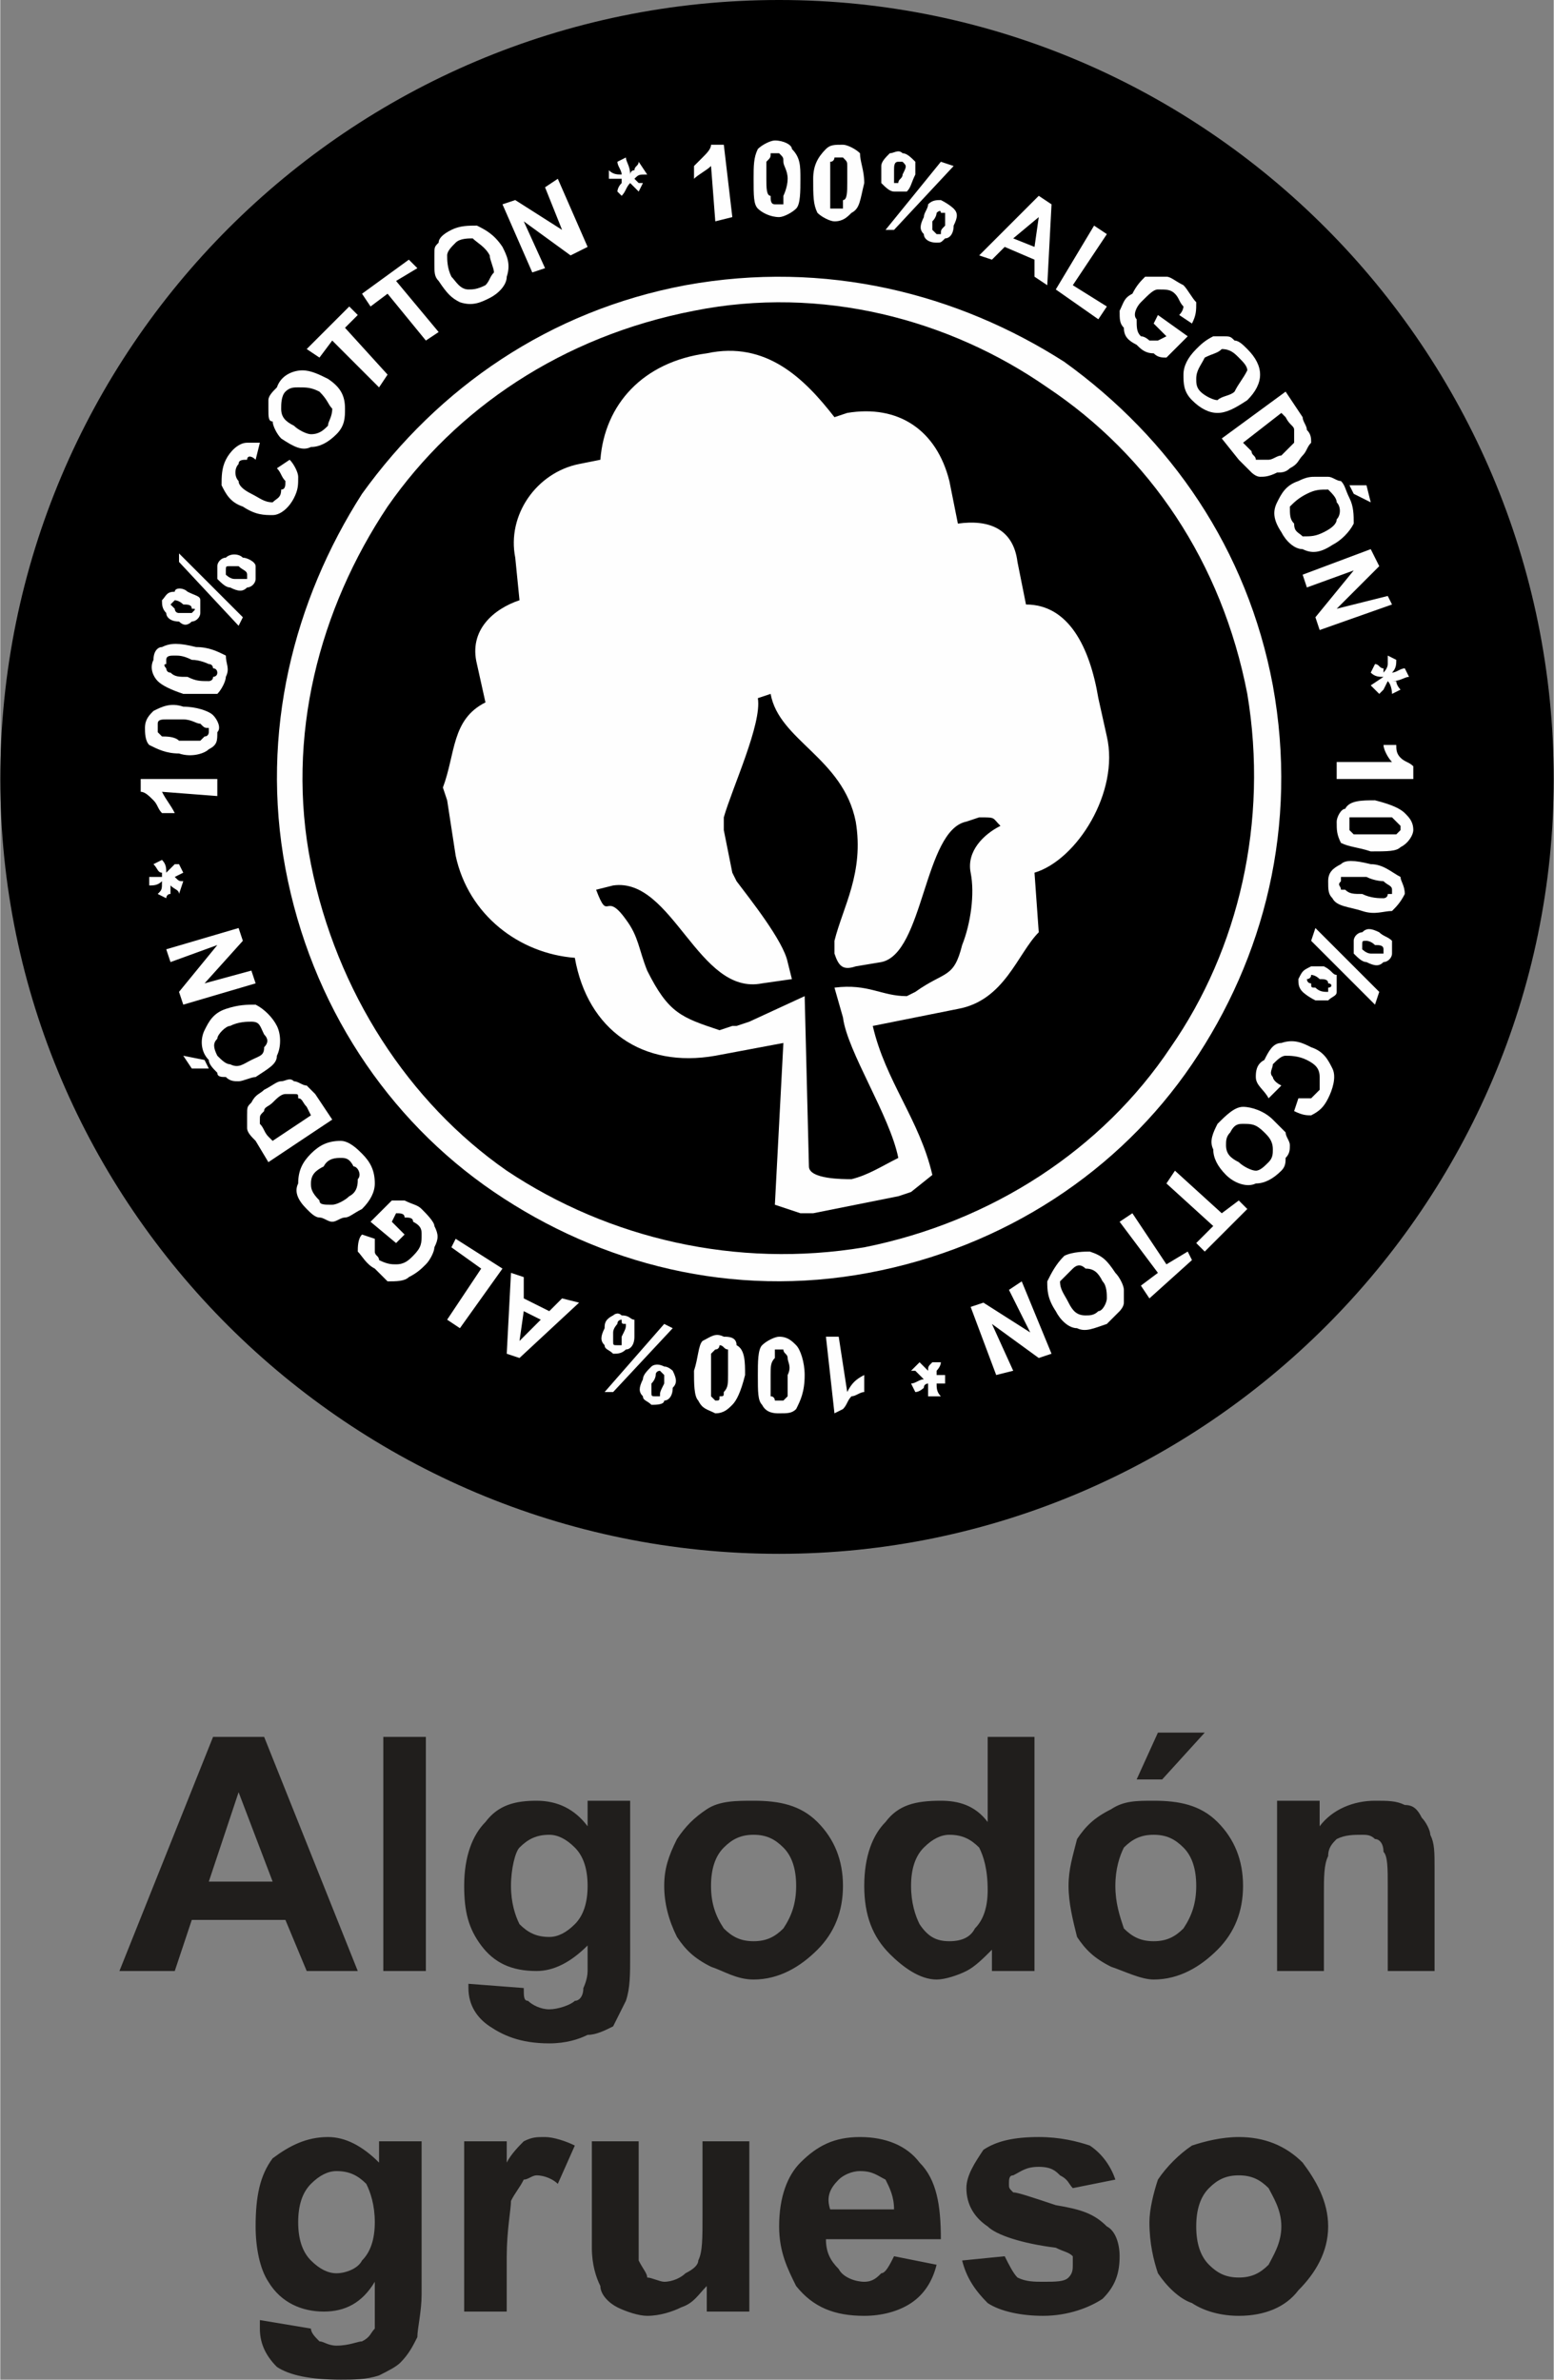
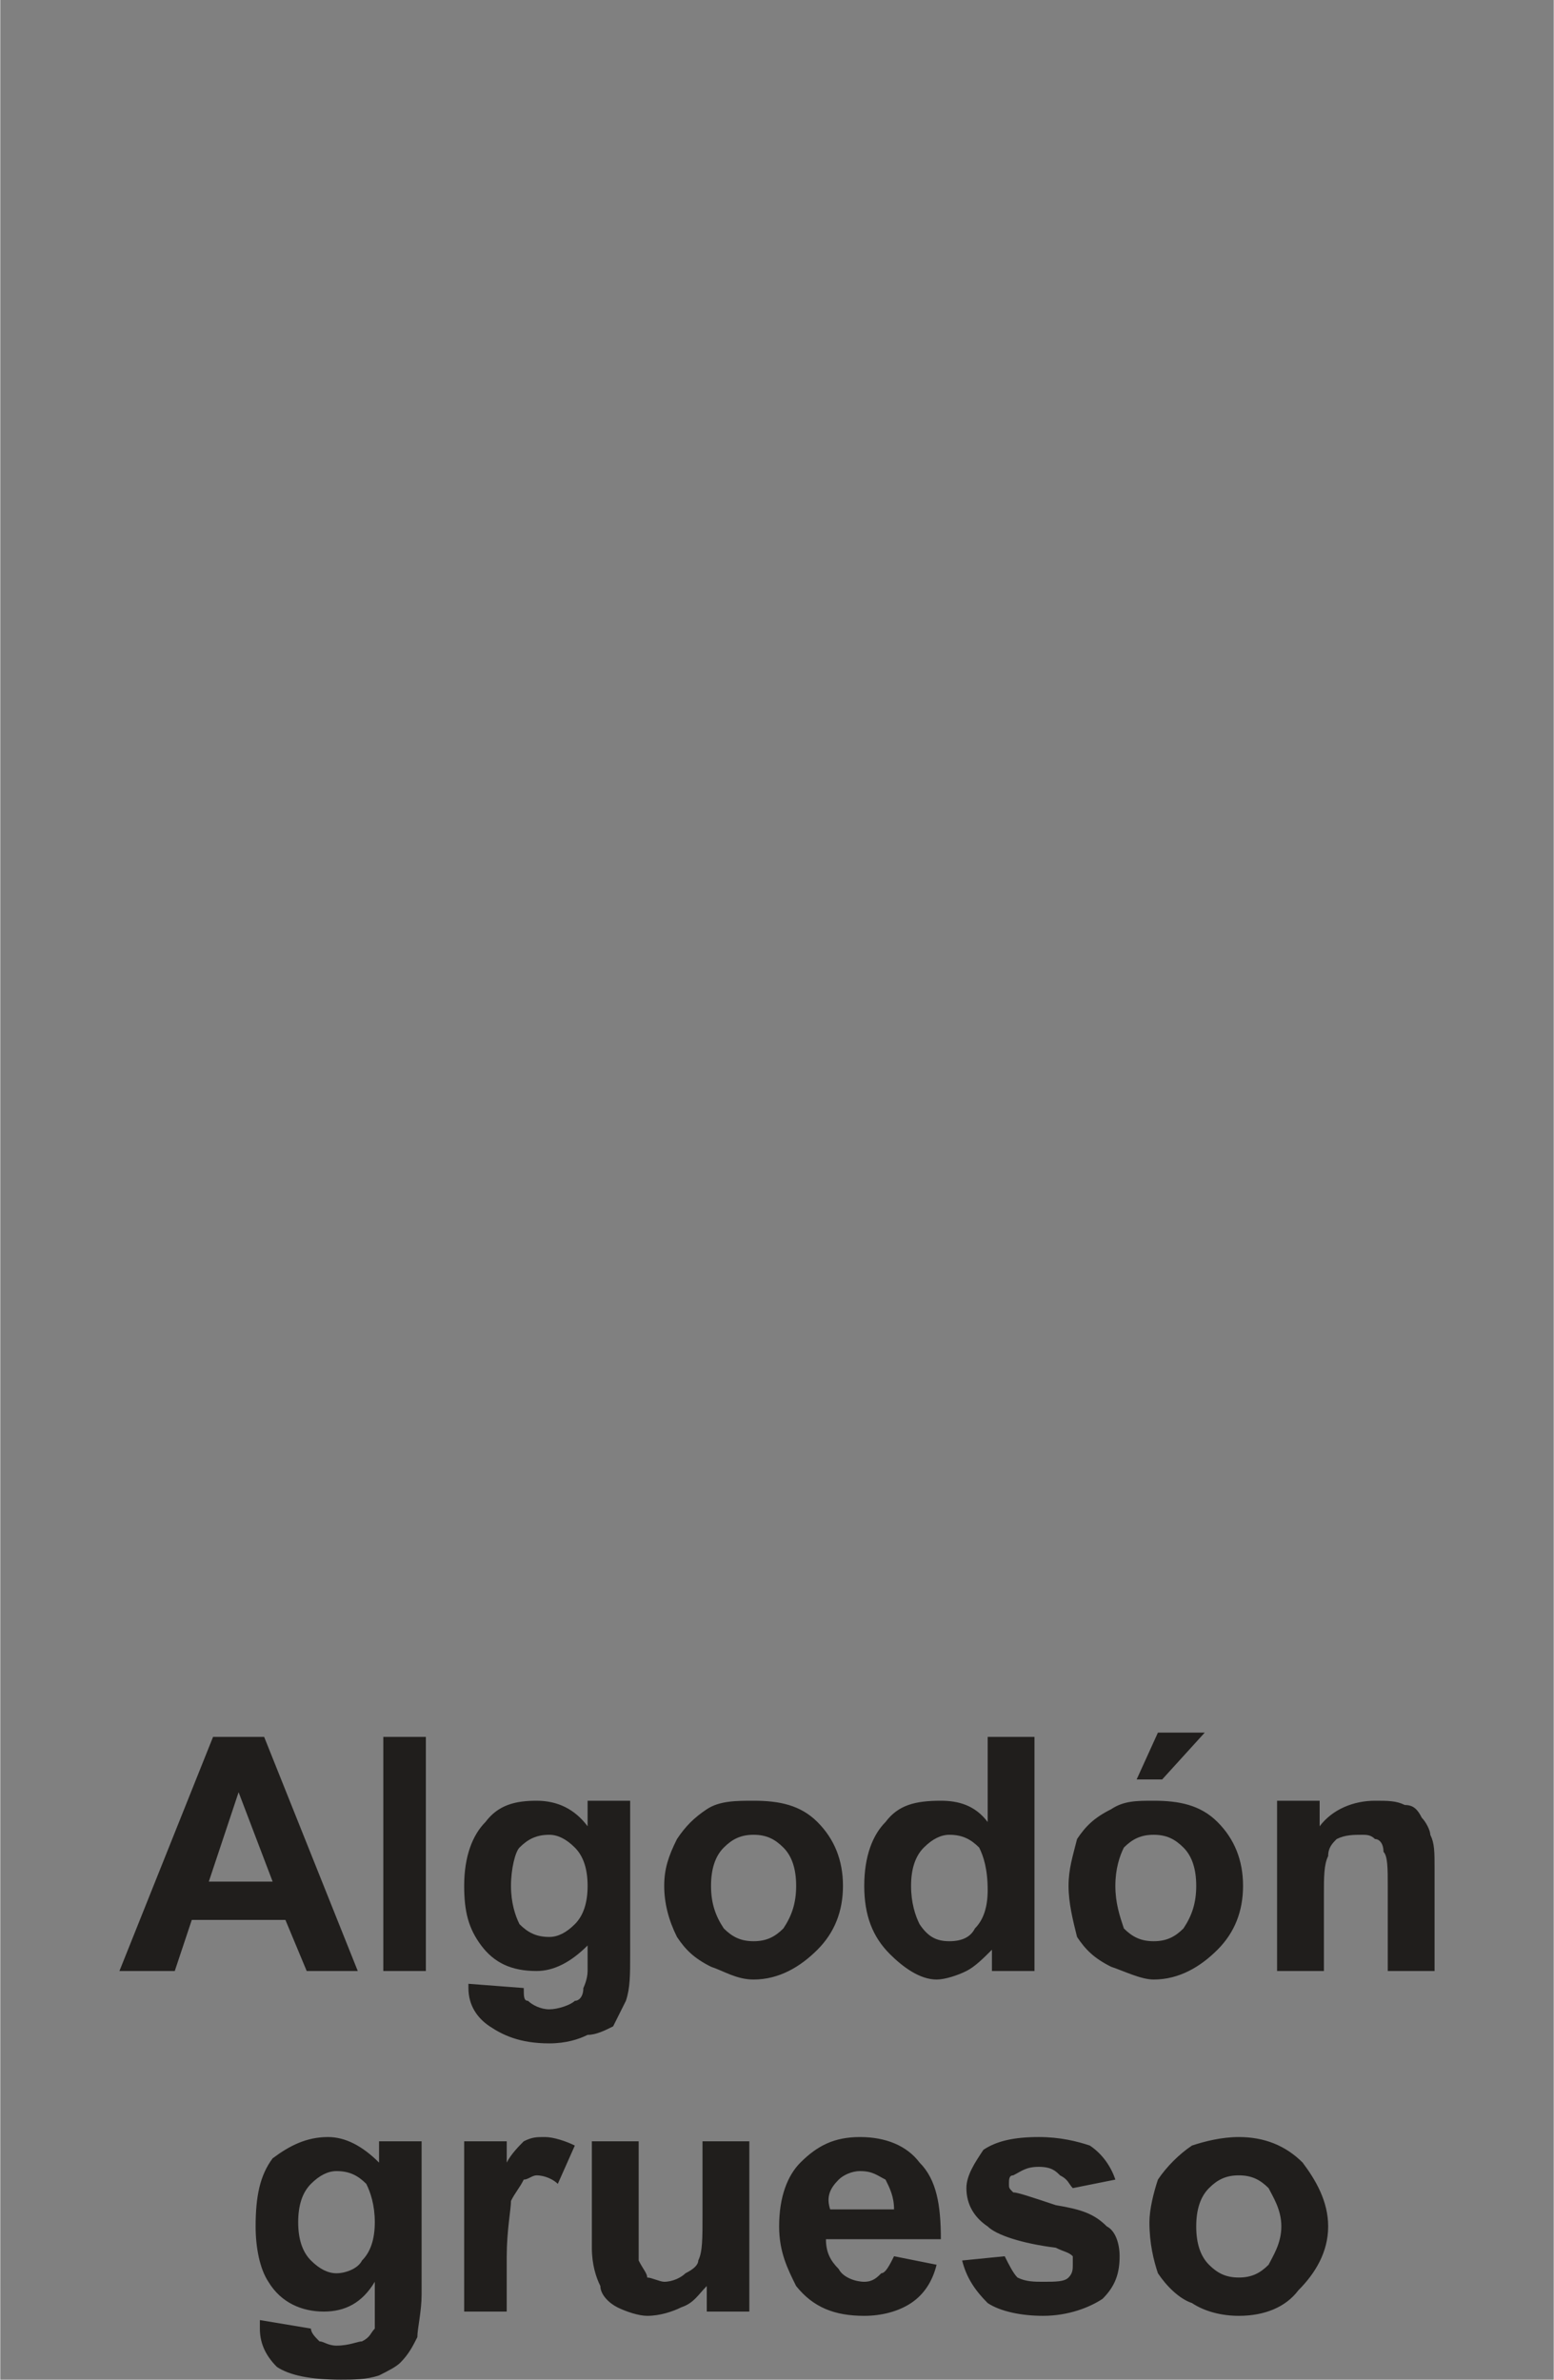
<svg xmlns="http://www.w3.org/2000/svg" xml:space="preserve" width="10mm" height="15.31mm" version="1.1" style="shape-rendering:geometricPrecision; text-rendering:geometricPrecision; image-rendering:optimizeQuality; fill-rule:evenodd; clip-rule:evenodd" viewBox="0 0 365 559">
  <rect x="0" y="0" width="365" height="559" fill="#808080" stroke="none" />
  <defs>
    <style type="text/css">
   
    .fil0 {fill:black}
    .fil2 {fill:#FEFEFE}
    .fil1 {fill:#201E1C;fill-rule:nonzero}
   
  </style>
  </defs>
  <g id="Capa_x0020_1">
    <g id="_1037780928">
-       <path class="fil0" d="M183 365c-101,0 -183,-82 -183,-182 0,-101 82,-183 183,-183 100,0 182,82 182,183 0,100 -82,182 -182,182z" />
      <path class="fil1" d="M84 463l-12 0 -5 -12 -22 0 -4 12 -13 0 22 -55 12 0 22 55zm-20 -21l-8 -21 -7 21 15 0zm26 21l0 -55 10 0 0 55 -10 0zm20 3l13 1c0,2 0,3 1,3 1,1 3,2 5,2 2,0 5,-1 6,-2 1,0 2,-1 2,-3 0,0 1,-2 1,-4l0 -6c-4,4 -8,6 -12,6 -6,0 -10,-2 -13,-6 -3,-4 -4,-8 -4,-14 0,-7 2,-12 5,-15 3,-4 7,-5 12,-5 5,0 9,2 12,6l0 -6 10 0 0 36c0,5 0,8 -1,11 -1,2 -2,4 -3,6 -2,1 -4,2 -6,2 -2,1 -5,2 -9,2 -7,0 -11,-2 -14,-4 -3,-2 -5,-5 -5,-9 0,0 0,-1 0,-1zm10 -23c0,4 1,7 2,9 2,2 4,3 7,3 2,0 4,-1 6,-3 2,-2 3,-5 3,-9 0,-4 -1,-7 -3,-9 -2,-2 -4,-3 -6,-3 -3,0 -5,1 -7,3 -1,1 -2,5 -2,9zm36 0c0,-4 1,-7 3,-11 2,-3 4,-5 7,-7 3,-2 7,-2 11,-2 6,0 11,1 15,5 4,4 6,9 6,15 0,6 -2,11 -6,15 -4,4 -9,7 -15,7 -4,0 -7,-2 -10,-3 -4,-2 -6,-4 -8,-7 -2,-4 -3,-8 -3,-12zm11 0c0,4 1,7 3,10 2,2 4,3 7,3 3,0 5,-1 7,-3 2,-3 3,-6 3,-10 0,-4 -1,-7 -3,-9 -2,-2 -4,-3 -7,-3 -3,0 -5,1 -7,3 -2,2 -3,5 -3,9zm76 20l-10 0 0 -5c-2,2 -4,4 -6,5 -2,1 -5,2 -7,2 -4,0 -8,-3 -11,-6 -4,-4 -6,-9 -6,-16 0,-7 2,-12 5,-15 3,-4 7,-5 13,-5 4,0 8,1 11,5l0 -20 11 0 0 55zm-29 -20c0,4 1,7 2,9 2,3 4,4 7,4 3,0 5,-1 6,-3 2,-2 3,-5 3,-9 0,-5 -1,-8 -2,-10 -2,-2 -4,-3 -7,-3 -2,0 -4,1 -6,3 -2,2 -3,5 -3,9zm37 0c0,-4 1,-7 2,-11 2,-3 4,-5 8,-7 3,-2 6,-2 10,-2 6,0 11,1 15,5 4,4 6,9 6,15 0,6 -2,11 -6,15 -4,4 -9,7 -15,7 -3,0 -7,-2 -10,-3 -4,-2 -6,-4 -8,-7 -1,-4 -2,-8 -2,-12zm11 0c0,4 1,7 2,10 2,2 4,3 7,3 3,0 5,-1 7,-3 2,-3 3,-6 3,-10 0,-4 -1,-7 -3,-9 -2,-2 -4,-3 -7,-3 -3,0 -5,1 -7,3 -1,2 -2,5 -2,9zm5 -25l5 -11 11 0 -10 11 -6 0zm70 45l-11 0 0 -20c0,-4 0,-7 -1,-8 0,-2 -1,-3 -2,-3 -1,-1 -2,-1 -3,-1 -2,0 -4,0 -6,1 -1,1 -2,2 -2,4 -1,2 -1,5 -1,9l0 18 -11 0 0 -40 10 0 0 6c3,-4 8,-6 13,-6 3,0 5,0 7,1 2,0 3,1 4,3 1,1 2,3 2,4 1,2 1,4 1,8l0 24zm-276 82l12 2c0,1 1,2 2,3 1,0 2,1 4,1 3,0 5,-1 6,-1 2,-1 2,-2 3,-3 0,-1 0,-2 0,-5l0 -6c-3,5 -7,7 -12,7 -5,0 -10,-2 -13,-7 -2,-3 -3,-8 -3,-13 0,-7 1,-12 4,-16 4,-3 8,-5 13,-5 4,0 8,2 12,6l0 -5 10 0 0 36c0,4 -1,8 -1,10 -1,2 -2,4 -4,6 -1,1 -3,2 -5,3 -3,1 -6,1 -9,1 -7,0 -12,-1 -15,-3 -3,-3 -4,-6 -4,-9 0,-1 0,-1 0,-2zm9 -23c0,4 1,7 3,9 2,2 4,3 6,3 2,0 5,-1 6,-3 2,-2 3,-5 3,-9 0,-4 -1,-7 -2,-9 -2,-2 -4,-3 -7,-3 -2,0 -4,1 -6,3 -2,2 -3,5 -3,9zm49 21l-10 0 0 -40 10 0 0 5c1,-2 3,-4 4,-5 2,-1 3,-1 5,-1 2,0 5,1 7,2l-4 9c-1,-1 -3,-2 -5,-2 -1,0 -2,1 -3,1 -1,2 -2,3 -3,5 0,2 -1,7 -1,13l0 13zm47 0l0 -6c-2,2 -3,4 -6,5 -2,1 -5,2 -8,2 -2,0 -5,-1 -7,-2 -2,-1 -4,-3 -4,-5 -1,-2 -2,-5 -2,-9l0 -25 11 0 0 18c0,6 0,9 0,10 1,2 2,3 2,4 1,0 3,1 4,1 2,0 4,-1 5,-2 2,-1 3,-2 3,-3 1,-2 1,-5 1,-11l0 -17 11 0 0 40 -10 0zm44 -13l10 2c-1,4 -3,7 -6,9 -3,2 -7,3 -11,3 -7,0 -12,-2 -16,-7 -2,-4 -4,-8 -4,-14 0,-7 2,-12 5,-15 4,-4 8,-6 14,-6 6,0 11,2 14,6 4,4 5,10 5,18l-27 0c0,3 1,5 3,7 1,2 4,3 6,3 2,0 3,-1 4,-2 1,0 2,-2 3,-4zm0 -11c0,-3 -1,-5 -2,-7 -2,-1 -3,-2 -6,-2 -2,0 -4,1 -5,2 -2,2 -3,4 -2,7l15 0zm16 12l10 -1c1,2 2,4 3,5 2,1 4,1 6,1 3,0 5,0 6,-1 1,-1 1,-2 1,-3 0,-1 0,-2 0,-2 -1,-1 -2,-1 -4,-2 -8,-1 -14,-3 -16,-5 -3,-2 -5,-5 -5,-9 0,-3 2,-6 4,-9 3,-2 7,-3 13,-3 5,0 9,1 12,2 3,2 5,5 6,8l-10 2c-1,-1 -1,-2 -3,-3 -1,-1 -2,-2 -5,-2 -3,0 -4,1 -6,2 -1,0 -1,1 -1,2 0,1 0,1 1,2 1,0 4,1 10,3 6,1 9,2 12,5 2,1 3,4 3,7 0,4 -1,7 -4,10 -3,2 -8,4 -14,4 -5,0 -10,-1 -13,-3 -3,-3 -5,-6 -6,-10zm44 -9c0,-3 1,-7 2,-10 2,-3 5,-6 8,-8 3,-1 7,-2 11,-2 6,0 11,2 15,6 3,4 6,9 6,15 0,6 -3,11 -7,15 -3,4 -8,6 -14,6 -4,0 -8,-1 -11,-3 -3,-1 -6,-4 -8,-7 -1,-3 -2,-7 -2,-12zm11 1c0,4 1,7 3,9 2,2 4,3 7,3 3,0 5,-1 7,-3 1,-2 3,-5 3,-9 0,-4 -2,-7 -3,-9 -2,-2 -4,-3 -7,-3 -3,0 -5,1 -7,3 -2,2 -3,5 -3,9z" />
      <g>
-         <path class="fil2" d="M161 67l0 0 0 0c33,-6 64,2 89,18 25,18 43,44 49,76l0 0 0 0 0 0 0 0c6,33 -2,64 -19,89 -17,25 -44,43 -76,49l0 0 0 0 0 0 0 0c-32,6 -63,-2 -88,-19 -25,-17 -43,-44 -49,-76l0 0 0 0 0 0 0 0c-6,-32 2,-63 18,-88 18,-25 44,-43 76,-49l0 0 0 0zm2 6l0 0 0 0 0 0 0 0c-31,6 -56,23 -72,46 -16,24 -24,54 -18,84l0 0 0 0 0 0 0 0c6,30 23,56 46,72 24,16 54,23 84,18l0 0 0 0 0 0 0 0c30,-6 56,-23 72,-47 16,-23 23,-53 18,-83l0 0 0 0 0 0 0 0c-6,-31 -23,-56 -47,-72 -23,-16 -53,-24 -83,-18z" />
-         <path class="fil2" d="M219 320l2 0c0,1 -1,2 -1,2 0,1 0,1 0,1 0,0 0,0 1,0 1,0 1,0 1,0l0 2c-1,0 -2,0 -2,0 0,1 0,2 1,3l-3 0c0,0 0,-1 0,-3 0,0 -1,0 -1,1 0,0 -1,1 -2,1l-1 -2c1,0 2,-1 3,-1l-2 -2c0,0 -1,0 -1,0l2 -2 2 2c0,-1 0,-1 1,-2zm21 -19l7 17 -3 1 -11 -8 5 11 -4 1 -6 -16 3 -1 11 7 -5 -10 3 -2zm19 0c-1,-2 -2,-3 -4,-3 -1,-1 -2,-1 -3,0 -1,1 -2,2 -3,3 0,2 1,3 2,5 1,2 2,3 4,3 1,0 2,0 3,-1 1,0 2,-2 2,-3 0,-1 0,-3 -1,-4zm3 -2c1,1 2,3 2,4 0,1 0,2 0,3 0,1 -1,2 -1,2 -1,1 -2,2 -3,3 -3,1 -5,2 -7,1 -2,0 -4,-2 -5,-4 -2,-3 -2,-5 -2,-7 1,-2 2,-4 4,-6 2,-1 5,-1 6,-1 3,1 4,2 6,5zm4 -14l8 12 5 -3 1 2 -10 9 -2 -3 4 -3 -9 -12 3 -2zm10 -10l11 10 4 -3 2 2 -10 10 -2 -2 4 -4 -11 -10 2 -3zm21 -9c-2,-2 -3,-2 -5,-2 -1,0 -2,0 -3,2 -1,1 -1,2 -1,3 0,2 1,3 3,4 1,1 3,2 4,2 1,0 2,-1 3,-2 1,-1 1,-2 1,-3 0,-2 -1,-3 -2,-4zm2 -3c1,1 2,2 3,3 0,1 1,2 1,3 0,1 0,2 -1,3 0,1 0,2 -1,3 -2,2 -4,3 -6,3 -2,1 -5,0 -7,-2 -2,-2 -3,-4 -3,-6 -1,-2 0,-4 1,-6 2,-2 4,-4 6,-4 2,0 5,1 7,3zm2 -8l-3 3c-1,-2 -3,-3 -3,-5 0,-1 0,-3 2,-4 1,-2 2,-4 4,-4 3,-1 5,0 7,1 3,1 4,3 5,5 1,2 0,5 -1,7 -1,2 -2,3 -4,4 -1,0 -2,0 -4,-1l1 -3c1,0 2,0 3,0 1,-1 1,-1 2,-2 0,-1 0,-2 0,-3 0,-2 -1,-3 -3,-4 -2,-1 -4,-1 -5,-1 -1,0 -2,1 -3,2 0,1 -1,2 0,3 0,0 0,1 2,2zm9 -25c-1,-1 -2,-1 -2,-1 0,1 -1,1 -1,1 0,0 0,1 1,1 0,1 0,1 1,1 1,1 2,1 3,1 0,-1 0,-1 0,-1 1,0 1,-1 0,-1 0,-1 -1,-1 -2,-1zm1 -3c2,1 2,2 3,2 0,1 0,2 0,4 0,1 -1,1 -2,2 -1,0 -2,0 -3,0 -2,-1 -3,-2 -3,-2 -1,-1 -1,-2 -1,-3 1,-2 1,-2 3,-3 0,0 2,0 3,0zm-3 -6l1 -3 15 15 -1 3 -15 -15zm15 1c-1,-1 -2,-1 -2,-1 -1,0 -1,0 -1,1 0,0 0,0 0,1 0,0 1,1 2,1 1,0 2,0 2,0 1,0 1,0 1,0 0,-1 0,-1 0,-1 0,-1 -1,-1 -2,-1zm1 -3c1,1 2,1 3,2 0,1 0,2 0,3 0,1 -1,2 -2,2 -1,1 -2,1 -4,0 -1,0 -2,-1 -3,-2 0,0 0,-2 0,-3 0,-1 1,-2 2,-2 1,-1 2,-1 4,0zm3 -9c0,-1 0,-1 0,-1 0,-1 -1,-1 -2,-2 0,0 -2,0 -4,-1 -2,0 -3,0 -4,0 -1,0 -1,0 -2,0 0,0 0,1 0,1 -1,1 0,1 0,2 0,0 1,0 1,0 1,1 2,1 4,1 2,1 4,1 5,1 0,0 1,0 1,-1 1,0 1,0 1,0zm3 0c-1,2 -2,3 -3,4 -2,0 -4,1 -7,0 -3,-1 -6,-1 -7,-3 -1,-1 -1,-2 -1,-4 0,-2 1,-3 3,-4 1,-1 3,-1 7,0 3,0 5,2 7,3 0,1 1,2 1,4zm-1 -15c0,-1 0,-1 0,-1 -1,-1 -1,-1 -2,-2 0,0 -2,0 -4,0 -2,0 -3,0 -5,0 0,0 -1,0 -1,0 0,1 0,1 0,2 0,0 0,0 0,1 0,0 0,0 1,1 1,0 3,0 4,0 3,0 4,0 5,0 1,0 1,0 1,0 1,-1 1,-1 1,-1zm3 0c0,1 -1,3 -3,4 -1,1 -3,1 -7,1 -3,-1 -5,-1 -7,-2 -1,-2 -1,-3 -1,-5 0,-1 1,-3 2,-3 1,-2 4,-2 7,-2 4,1 6,2 7,3 1,1 2,2 2,4zm-18 -12l0 -4 13 0c-1,-1 -2,-3 -2,-4l3 0c0,1 0,2 1,3 1,1 2,1 3,2l0 3 -18 0zm8 -25l1 -2c1,0 1,1 2,1 0,1 0,1 0,1 0,0 1,-1 1,-2 0,-1 0,-1 0,-2l2 1c0,1 0,2 -1,3 1,0 2,-1 3,-1l1 2c-1,0 -2,1 -4,1 1,0 1,0 1,0 0,1 1,2 1,2l-2 1c0,0 0,-2 -1,-3l-1 2c-1,1 -1,1 -1,1l-2 -2 3 -2c-1,0 -2,0 -3,-1zm-16 -23l16 -6 2 4 -10 10 12 -3 1 2 -17 6 -1 -3 9 -11 -11 4 -1 -3zm11 -21l4 0 1 4 -4 -2 -1 -2zm-10 2c-2,1 -3,2 -4,3 0,2 0,3 1,4 0,2 1,2 2,3 2,0 3,0 5,-1 2,-1 3,-2 3,-3 1,-1 1,-3 0,-4 0,-1 -1,-2 -2,-3 -2,0 -3,0 -5,1zm-2 -3c2,-1 3,-1 4,-1 1,0 3,0 3,0 1,0 2,1 3,1 1,1 1,2 2,4 1,2 1,4 1,6 -1,2 -3,4 -5,5 -3,2 -5,2 -7,1 -2,0 -4,-2 -5,-4 -2,-3 -2,-5 -1,-7 1,-2 2,-4 5,-5zm-4 -16l-9 7 2 2c0,1 1,1 1,2 0,0 1,0 1,0 1,0 2,0 2,0 1,0 2,-1 3,-1 1,-1 2,-2 3,-3 0,0 0,-1 0,-1 0,-1 0,-1 0,-2 0,-1 -1,-1 -2,-3l-1 -1zm1 -5l4 6c0,1 1,2 1,3 1,1 1,2 1,3 -1,1 -1,2 -2,3 -1,1 -1,2 -3,3 -1,1 -2,1 -3,1 -2,1 -3,1 -4,1 -1,0 -2,-1 -2,-1 -1,-1 -2,-2 -3,-3l-4 -5 15 -11zm-19 -8c-1,2 -2,3 -2,5 0,1 0,2 1,3 1,1 3,2 4,2 1,-1 3,-1 4,-2 1,-2 2,-3 3,-5 0,-1 -1,-2 -2,-3 -1,-1 -2,-2 -4,-2 -1,1 -2,1 -4,2zm-2 -2c1,-1 2,-2 4,-3 1,0 1,0 2,0 2,0 2,0 3,1 1,0 2,1 3,2 2,2 3,4 3,6 0,2 -1,4 -3,6 -3,2 -5,3 -7,3 -2,0 -4,-1 -6,-3 -2,-2 -2,-4 -2,-6 0,-2 1,-4 3,-6zm-10 -6l1 -2 7 5 -5 5c-1,0 -2,0 -3,-1 -2,0 -3,-1 -4,-2 -2,-1 -3,-2 -3,-4 -1,-1 -1,-2 -1,-4 1,-2 1,-3 3,-4 1,-2 2,-3 3,-4 2,0 3,0 5,0 1,0 2,1 4,2 1,1 2,3 3,4 0,2 0,3 -1,5l-3 -2c1,-1 1,-2 1,-2 -1,-1 -1,-2 -2,-3 -1,-1 -2,-1 -4,-1 -1,0 -2,1 -4,3 -1,1 -2,3 -1,4 0,2 0,3 1,4 1,0 2,1 2,1 1,0 2,0 2,0l2 -1 -3 -3zm-23 -8l9 -15 3 2 -8 12 8 5 -2 3 -10 -7zm-5 -10l1 -7 -6 5 5 2zm3 9l-3 -2 0 -4 -7 -3 -3 3 -3 -1 14 -14 3 2 -1 19zm-27 -15c0,1 0,2 0,2 0,0 1,1 1,1 0,0 0,0 1,0 0,-1 0,-1 1,-2 0,-2 0,-3 0,-3 0,0 -1,0 -1,0 0,-1 -1,0 -1,0 0,0 0,1 -1,2zm-2 -1c0,-1 1,-2 1,-3 1,-1 2,-1 3,-1 2,1 3,2 3,2 1,1 1,2 0,4 0,2 -1,3 -2,3 -1,1 -1,1 -2,1 -2,0 -3,-1 -3,-2 -1,-1 -1,-2 0,-4zm-7 3l-2 0 13 -16 3 1 -14 15zm0 -14c0,1 0,2 0,2 0,1 0,1 0,1 1,0 1,0 1,0 0,-1 1,-1 1,-2 1,-2 1,-2 0,-3 0,0 0,0 -1,0 0,0 0,0 0,0 -1,0 -1,1 -1,2zm-3 -1c0,-1 1,-2 2,-3 1,0 2,-1 3,0 1,0 2,1 3,2 0,0 0,2 0,3 -1,2 -1,3 -2,4 -1,0 -2,0 -3,0 -1,0 -2,-1 -3,-2 0,-1 0,-2 0,-4zm-10 -2c0,0 -1,0 -1,0 0,0 0,1 -1,1 0,1 0,3 0,5 0,2 0,3 0,4 0,1 0,1 0,2 1,0 1,0 1,0 1,0 1,0 2,0 0,0 0,-1 0,-2 1,0 1,-2 1,-4 0,-2 0,-3 0,-4 0,-1 0,-1 -1,-2 0,0 0,0 -1,0zm1 -3c1,0 3,1 4,2 0,2 1,4 1,7 -1,4 -1,6 -3,7 -1,1 -2,2 -4,2 -1,0 -3,-1 -4,-2 -1,-2 -1,-4 -1,-8 0,-3 1,-5 3,-7 1,-1 2,-1 4,-1zm-16 2c0,0 0,0 -1,0 0,1 0,1 -1,2 0,1 0,2 0,4 0,2 0,4 1,4 0,1 0,2 1,2 0,0 0,0 1,0 0,0 0,0 1,0 0,-1 0,-1 0,-2 0,0 1,-2 1,-4 0,-2 -1,-3 -1,-4 0,-1 0,-1 -1,-2 0,0 0,0 -1,0zm0 -3c2,0 4,1 4,2 2,2 2,4 2,7 0,3 0,6 -1,7 -1,1 -3,2 -4,2 -2,0 -4,-1 -5,-2 -1,-1 -1,-3 -1,-7 0,-3 0,-5 1,-7 1,-1 3,-2 4,-2zm-10 18l-4 1 -1 -13c-1,1 -3,2 -4,3l0 -3c0,0 1,-1 2,-2 1,-1 2,-2 2,-3l3 0 2 17zm-26 -5l-1 -1c0,0 0,-1 1,-2 0,0 0,-1 0,-1 0,0 -1,0 -2,0 0,0 -1,0 -1,0l0 -2c1,1 2,1 3,1 0,-1 -1,-2 -1,-3l2 -1c0,1 1,2 1,4 0,0 0,-1 1,-1 0,-1 1,-1 1,-2l2 3c-2,0 -2,0 -3,1l1 1c1,0 1,0 1,0l-1 2 -2 -2c-1,1 -1,2 -2,3zm-21 18l-7 -16 3 -1 11 7 -4 -10 3 -2 7 16 -4 2 -11 -8 5 11 -3 1zm-19 1c1,1 2,3 4,3 1,0 2,0 4,-1 1,-1 1,-2 2,-3 0,-1 -1,-3 -1,-4 -1,-2 -3,-3 -4,-4 -1,0 -3,0 -4,1 -1,1 -2,2 -2,3 0,1 0,3 1,5zm-3 1c-1,-1 -1,-2 -1,-4 0,-1 0,-2 0,-2 0,-2 0,-2 1,-3 0,-1 1,-2 3,-3 2,-1 4,-1 6,-1 2,1 4,2 6,5 1,2 2,4 1,7 0,2 -2,4 -4,5 -2,1 -4,2 -7,1 -2,-1 -3,-2 -5,-5zm-3 14l-9 -11 -4 3 -2 -3 11 -8 2 2 -5 3 10 12 -3 2zm-11 11l-11 -11 -3 4 -3 -2 10 -10 2 2 -3 3 10 11 -2 3zm-20 9c1,1 3,2 4,2 2,0 3,-1 4,-2 0,-1 1,-2 1,-4 -1,-1 -1,-2 -3,-4 -2,-1 -3,-1 -5,-1 -1,0 -2,0 -3,1 -1,1 -1,3 -1,4 0,2 1,3 3,4zm-3 3c-1,-1 -2,-3 -2,-4 -1,0 -1,-1 -1,-3 0,0 0,-1 0,-2 0,-1 1,-2 2,-3 1,-3 4,-4 6,-4 2,0 4,1 6,2 3,2 4,4 4,7 0,2 0,4 -2,6 -2,2 -4,3 -6,3 -2,1 -4,0 -7,-2zm-1 7l3 -2c1,1 2,3 2,4 0,2 0,3 -1,5 -1,2 -3,4 -5,4 -2,0 -4,0 -7,-2 -3,-1 -4,-3 -5,-5 0,-2 0,-4 1,-6 1,-2 3,-4 5,-4 1,0 2,0 3,0l-1 4c-1,-1 -2,-1 -2,0 -1,0 -2,0 -2,1 -1,1 -1,3 0,4 0,1 1,2 3,3 2,1 3,2 5,2 1,-1 2,-1 2,-3 1,0 1,-1 1,-2 -1,-1 -1,-2 -2,-3zm-10 26c1,0 2,0 2,0 1,0 1,0 1,0 0,-1 0,-1 0,-1 0,-1 -1,-1 -2,-2 -1,0 -2,0 -2,0 -1,0 -1,0 -1,1 0,0 0,0 0,1 0,0 1,1 2,1zm-1 2c-1,0 -2,-1 -3,-2 0,-1 0,-2 0,-3 0,-1 1,-2 2,-2 1,-1 3,-1 4,0 1,0 3,1 3,2 0,1 0,2 0,3 0,1 -1,2 -2,2 -1,1 -2,1 -4,0zm3 7l-1 2 -14 -15 0 -2 15 15zm-15 -1c1,0 2,0 3,0 0,0 0,0 0,0 1,-1 1,-1 0,-1 0,-1 -1,-1 -2,-1 -1,-1 -2,-1 -2,-1 0,0 0,0 -1,1 0,0 0,0 1,1 0,0 0,1 1,1zm0 2c-2,0 -3,-1 -3,-2 -1,-1 -1,-2 -1,-3 1,-1 1,-2 3,-2 0,-1 2,-1 3,0 2,1 3,1 3,2 0,1 0,2 0,3 0,1 -1,2 -2,2 -1,1 -2,1 -3,0zm-3 10c-1,0 0,1 0,1 0,0 0,1 1,1 1,1 2,1 4,1 2,1 3,1 5,1 0,0 1,0 1,-1 0,0 1,0 1,-1 0,0 0,-1 -1,-1 0,0 0,-1 -1,-1 0,0 -2,-1 -4,-1 -2,-1 -3,-1 -4,-1 -1,0 -2,0 -2,1 0,0 0,0 0,1zm-3 -1c0,-2 1,-3 2,-3 2,-1 4,-1 8,0 3,0 5,1 7,2 0,2 1,3 0,5 0,1 -1,3 -2,4 -2,0 -4,0 -8,0 -3,-1 -5,-2 -6,-3 -1,-1 -2,-3 -1,-5zm1 16c0,0 0,1 0,1 0,0 1,1 1,1 1,0 3,0 4,1 3,0 4,0 5,0 0,0 1,-1 1,-1 1,0 1,-1 1,-1 0,0 0,-1 0,-1 -1,0 -1,0 -2,-1 -1,0 -2,-1 -4,-1 -2,0 -4,0 -4,0 -1,0 -2,0 -2,1 0,0 0,1 0,1zm-3 0c0,-2 1,-3 2,-4 2,-1 4,-2 7,-1 3,0 6,1 7,2 1,1 2,3 1,4 0,2 0,3 -2,4 -1,1 -4,2 -7,1 -3,0 -5,-1 -7,-2 -1,-1 -1,-3 -1,-4zm17 12l0 4 -13 -1c1,2 2,3 3,5l-3 0c-1,-1 -1,-2 -2,-3 -1,-1 -2,-2 -3,-2l0 -3 18 0zm-8 24l-1 3c0,-1 -1,-1 -2,-2 0,0 0,0 0,0 0,0 0,1 0,2 -1,0 -1,1 -1,1l-2 -1c1,-1 1,-1 1,-3 -1,1 -2,1 -3,1l0 -2c0,0 2,0 3,0 0,0 0,0 0,-1 -1,0 -1,-1 -2,-2l2 -1c1,1 1,2 1,3l2 -2c0,0 0,0 1,0l1 2 -2 1c1,1 1,1 2,1zm17 24l-17 5 -1 -3 9 -11 -11 4 -1 -3 17 -5 1 3 -9 10 11 -3 1 3zm-11 20l-4 0 -2 -3 5 1 1 2zm10 -2c2,-1 3,-1 3,-3 1,-1 1,-2 0,-3 -1,-2 -1,-3 -3,-3 -1,0 -3,0 -5,1 -1,0 -3,2 -3,3 -1,1 -1,2 0,4 1,1 2,2 3,2 2,1 3,0 5,-1zm1 4c-1,0 -3,1 -4,1 -1,0 -2,0 -3,-1 -1,0 -2,0 -2,-1 -1,-1 -2,-2 -2,-3 -2,-2 -2,-5 -1,-7 1,-2 2,-4 5,-5 3,-1 5,-1 7,-1 2,1 4,3 5,5 1,2 1,5 0,7 0,2 -2,3 -5,5zm4 15l9 -6 -1 -2c-1,-1 -1,-2 -2,-2 0,-1 0,-1 -1,-1 0,0 -1,0 -2,0 -1,0 -2,1 -3,2 -1,1 -2,1 -2,2 -1,1 -1,1 -1,2 0,0 0,1 0,1 1,1 1,2 2,3l1 1zm-1 5l-3 -5c-1,-1 -2,-2 -2,-3 0,-1 0,-2 0,-3 0,-2 0,-2 1,-3 1,-2 2,-2 3,-3 2,-1 3,-2 4,-2 1,0 2,-1 3,0 1,0 2,1 3,1 1,1 1,1 2,2l4 6 -15 10zm19 8c2,-1 2,-3 2,-4 1,-1 0,-3 -1,-3 -1,-2 -2,-2 -3,-2 -1,0 -3,0 -4,2 -2,1 -3,2 -3,4 0,1 0,2 2,4 0,1 1,1 3,1 1,0 3,-1 4,-2zm3 3c-2,1 -3,2 -4,2 -1,0 -2,1 -3,1 -1,0 -2,-1 -3,-1 -1,0 -2,-1 -3,-2 -2,-2 -3,-4 -2,-6 0,-3 1,-5 3,-7 2,-2 4,-3 7,-3 2,0 4,2 5,3 2,2 3,4 3,7 0,2 -1,4 -3,6zm10 6l-2 2 -6 -5 5 -5c0,0 2,0 3,0 2,1 3,1 4,2 1,1 3,3 3,4 1,2 1,3 0,5 0,1 -1,3 -2,4 -1,1 -2,2 -4,3 -1,1 -3,1 -5,1 -1,-1 -2,-2 -3,-3 -2,-1 -3,-3 -4,-4 0,-1 0,-3 1,-4l3 1c0,1 0,2 0,3 0,1 1,1 1,2 2,1 3,1 4,1 2,0 3,-1 4,-2 2,-2 2,-3 2,-5 0,-1 0,-2 -2,-3 0,-1 -1,-1 -2,-1 0,-1 -1,-1 -2,-1l-1 2 3 3zm23 8l-10 14 -3 -2 8 -12 -7 -5 1 -2 11 7zm5 10l-1 7 5 -5 -4 -2zm-3 -9l3 1 0 5 6 3 3 -3 4 1 -14 13 -3 -1 1 -19zm26 15c1,-2 1,-2 1,-3 -1,0 -1,0 -1,-1 0,0 -1,0 -1,1 0,0 -1,1 -1,2 0,1 0,2 0,2 0,1 0,1 1,1 0,0 0,0 1,0 0,-1 0,-1 0,-2zm3 0c0,2 -1,3 -2,3 -1,1 -2,1 -3,1 -1,-1 -2,-1 -2,-2 -1,-1 -1,-2 0,-4 0,-1 0,-2 2,-3 0,0 1,-1 2,0 2,0 2,1 3,1 0,2 0,3 0,4zm7 -3l2 1 -14 15 -2 0 14 -16zm0 14c0,-1 0,-1 0,-2 0,0 0,0 -1,-1 0,0 -1,0 -1,1 0,0 0,1 -1,2 0,1 0,2 0,2 0,1 0,1 1,1 0,0 0,0 1,0 0,-1 0,-1 1,-3zm2 1c0,2 -1,3 -2,3 0,1 -2,1 -3,1 -1,-1 -2,-1 -2,-2 -1,-1 -1,-2 0,-4 0,-1 1,-2 2,-3 0,0 1,-1 3,0 1,0 2,1 2,1 1,2 1,3 0,4zm10 3c1,0 1,0 1,-1 1,0 1,0 1,-1 1,-1 1,-2 1,-4 0,-2 0,-4 0,-5 0,0 0,-1 0,-1 -1,0 -1,-1 -2,-1 0,0 0,1 -1,1 0,0 0,0 -1,1 0,1 0,2 0,4 0,2 0,4 0,5 0,0 0,1 0,1 1,1 1,1 1,1zm0 3c-2,-1 -3,-1 -4,-3 -1,-1 -1,-4 -1,-7 1,-3 1,-6 2,-7 2,-1 3,-2 5,-1 1,0 3,0 3,2 2,1 2,4 2,7 -1,4 -2,6 -3,7 -1,1 -2,2 -4,2zm15 -3c0,0 1,0 1,0 0,0 1,-1 1,-1 0,-1 0,-3 0,-5 1,-2 0,-3 0,-4 0,-1 -1,-1 -1,-2 0,0 0,0 -1,0 0,0 0,0 -1,0 0,1 0,1 0,2 -1,1 -1,2 -1,4 0,2 0,4 0,5 1,0 1,1 1,1 0,0 1,0 1,0zm0 3c-1,0 -3,0 -4,-2 -1,-1 -1,-3 -1,-7 0,-3 0,-6 1,-7 1,-1 3,-2 4,-2 2,0 3,1 4,2 1,1 2,4 2,7 0,4 -1,6 -2,8 -1,1 -2,1 -4,1zm11 -18l3 0 2 13c1,-2 2,-3 4,-4l0 4c-1,0 -2,1 -3,1 -1,1 -1,2 -2,3l-2 1 -2 -18z" />
-         <path class="fil2" d="M107 201c3,14 15,23 28,24 3,17 16,26 33,23l16 -3 -2 38 6 2 3 0 20 -4 3 -1 5 -4c-3,-13 -11,-22 -14,-35l20 -4c11,-2 14,-13 19,-18l-1 -14c10,-3 20,-19 17,-32l-2 -9c-2,-12 -7,-22 -17,-22l-2 -10c-1,-8 -7,-10 -14,-9l-2 -10c-3,-12 -12,-18 -24,-16l-3 1c-7,-9 -16,-18 -30,-15 -15,2 -24,12 -25,25l-5 1c-10,2 -17,12 -15,22l1 10c-6,2 -12,7 -10,15l2 9c-8,4 -7,12 -10,20l1 3 2 13zm63 -9c2,-7 9,-22 8,-28l3 -1c2,11 17,15 20,30 2,12 -3,20 -5,28l0 3c1,3 2,4 5,3l6 -1c10,-2 10,-31 20,-33l3 -1c4,0 3,0 5,2 -4,2 -8,6 -7,11 1,5 0,12 -2,17 -2,8 -4,6 -11,11l-2 1c-6,0 -9,-3 -17,-2l2 7c1,8 11,23 13,33 -4,2 -7,4 -11,5 -2,0 -10,0 -10,-3l-1 -40 -13 6 -3 1 -1 0 -3 1c-9,-3 -12,-4 -17,-14 -2,-5 -2,-8 -5,-12 -5,-7 -4,1 -7,-7l4 -1c14,-2 20,26 35,23l7 -1 -1 -4c-1,-5 -9,-15 -12,-19l-1 -2 -2 -10 0 -3z" />
-       </g>
+         </g>
    </g>
  </g>
</svg>